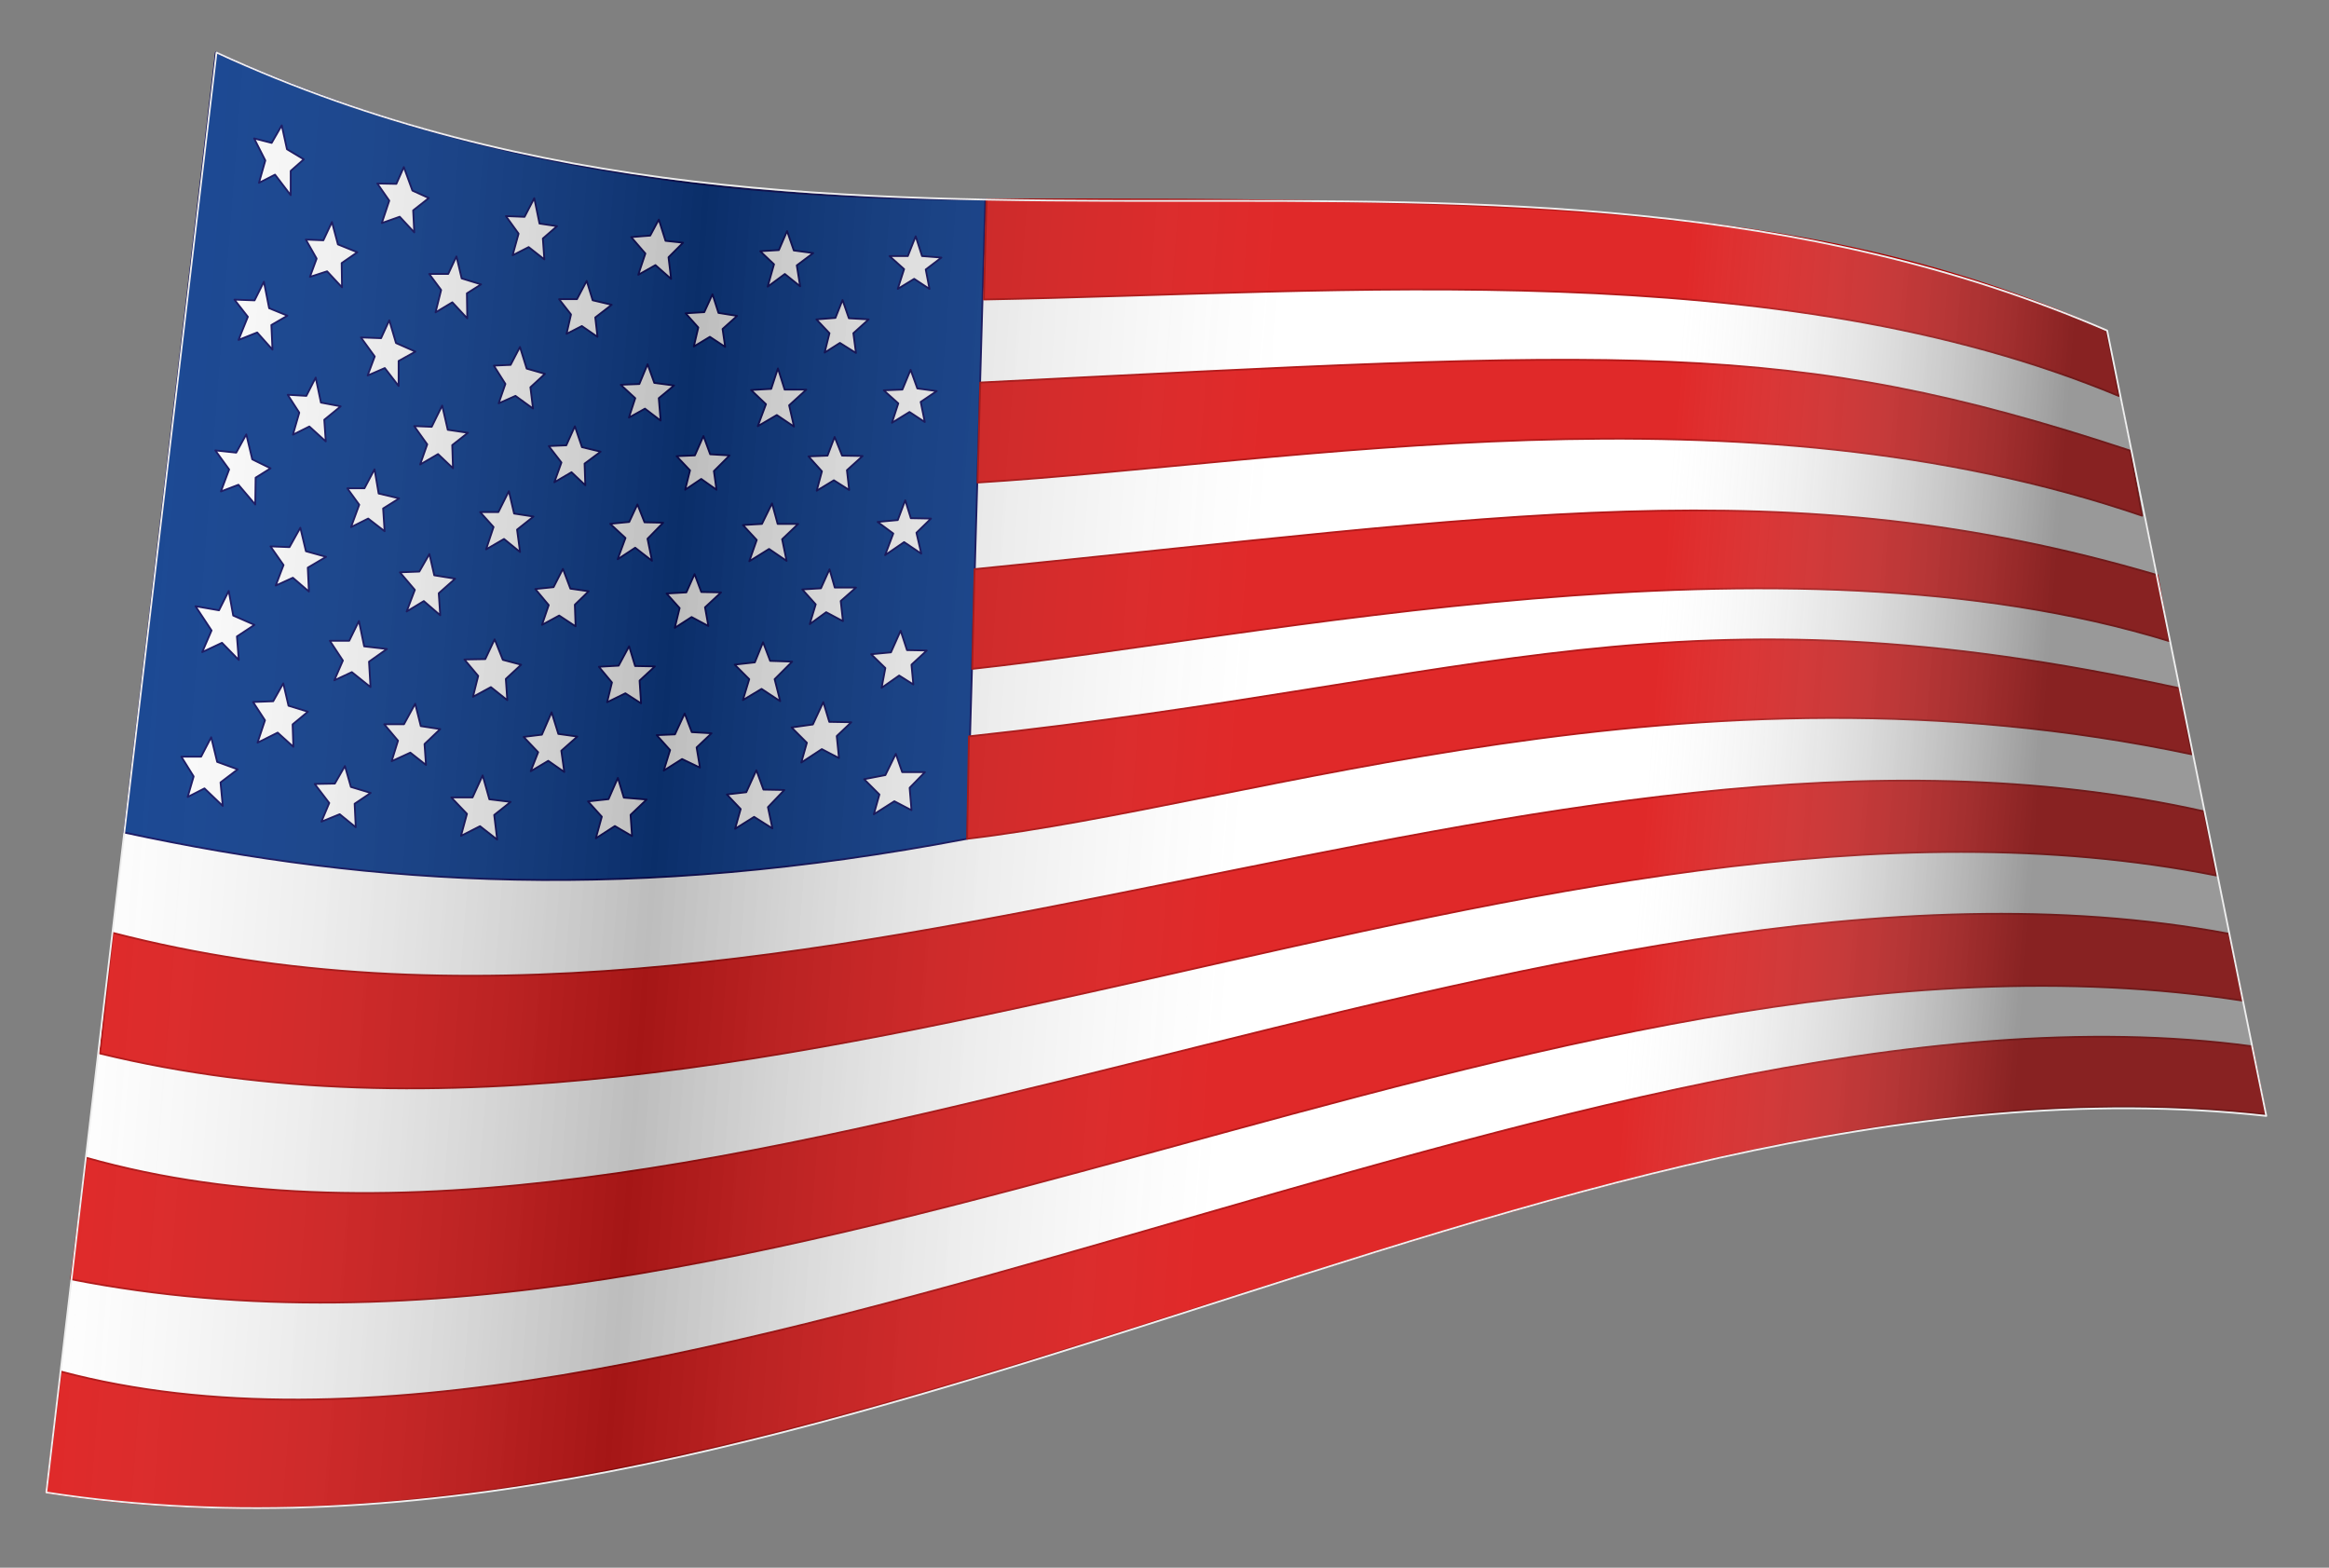
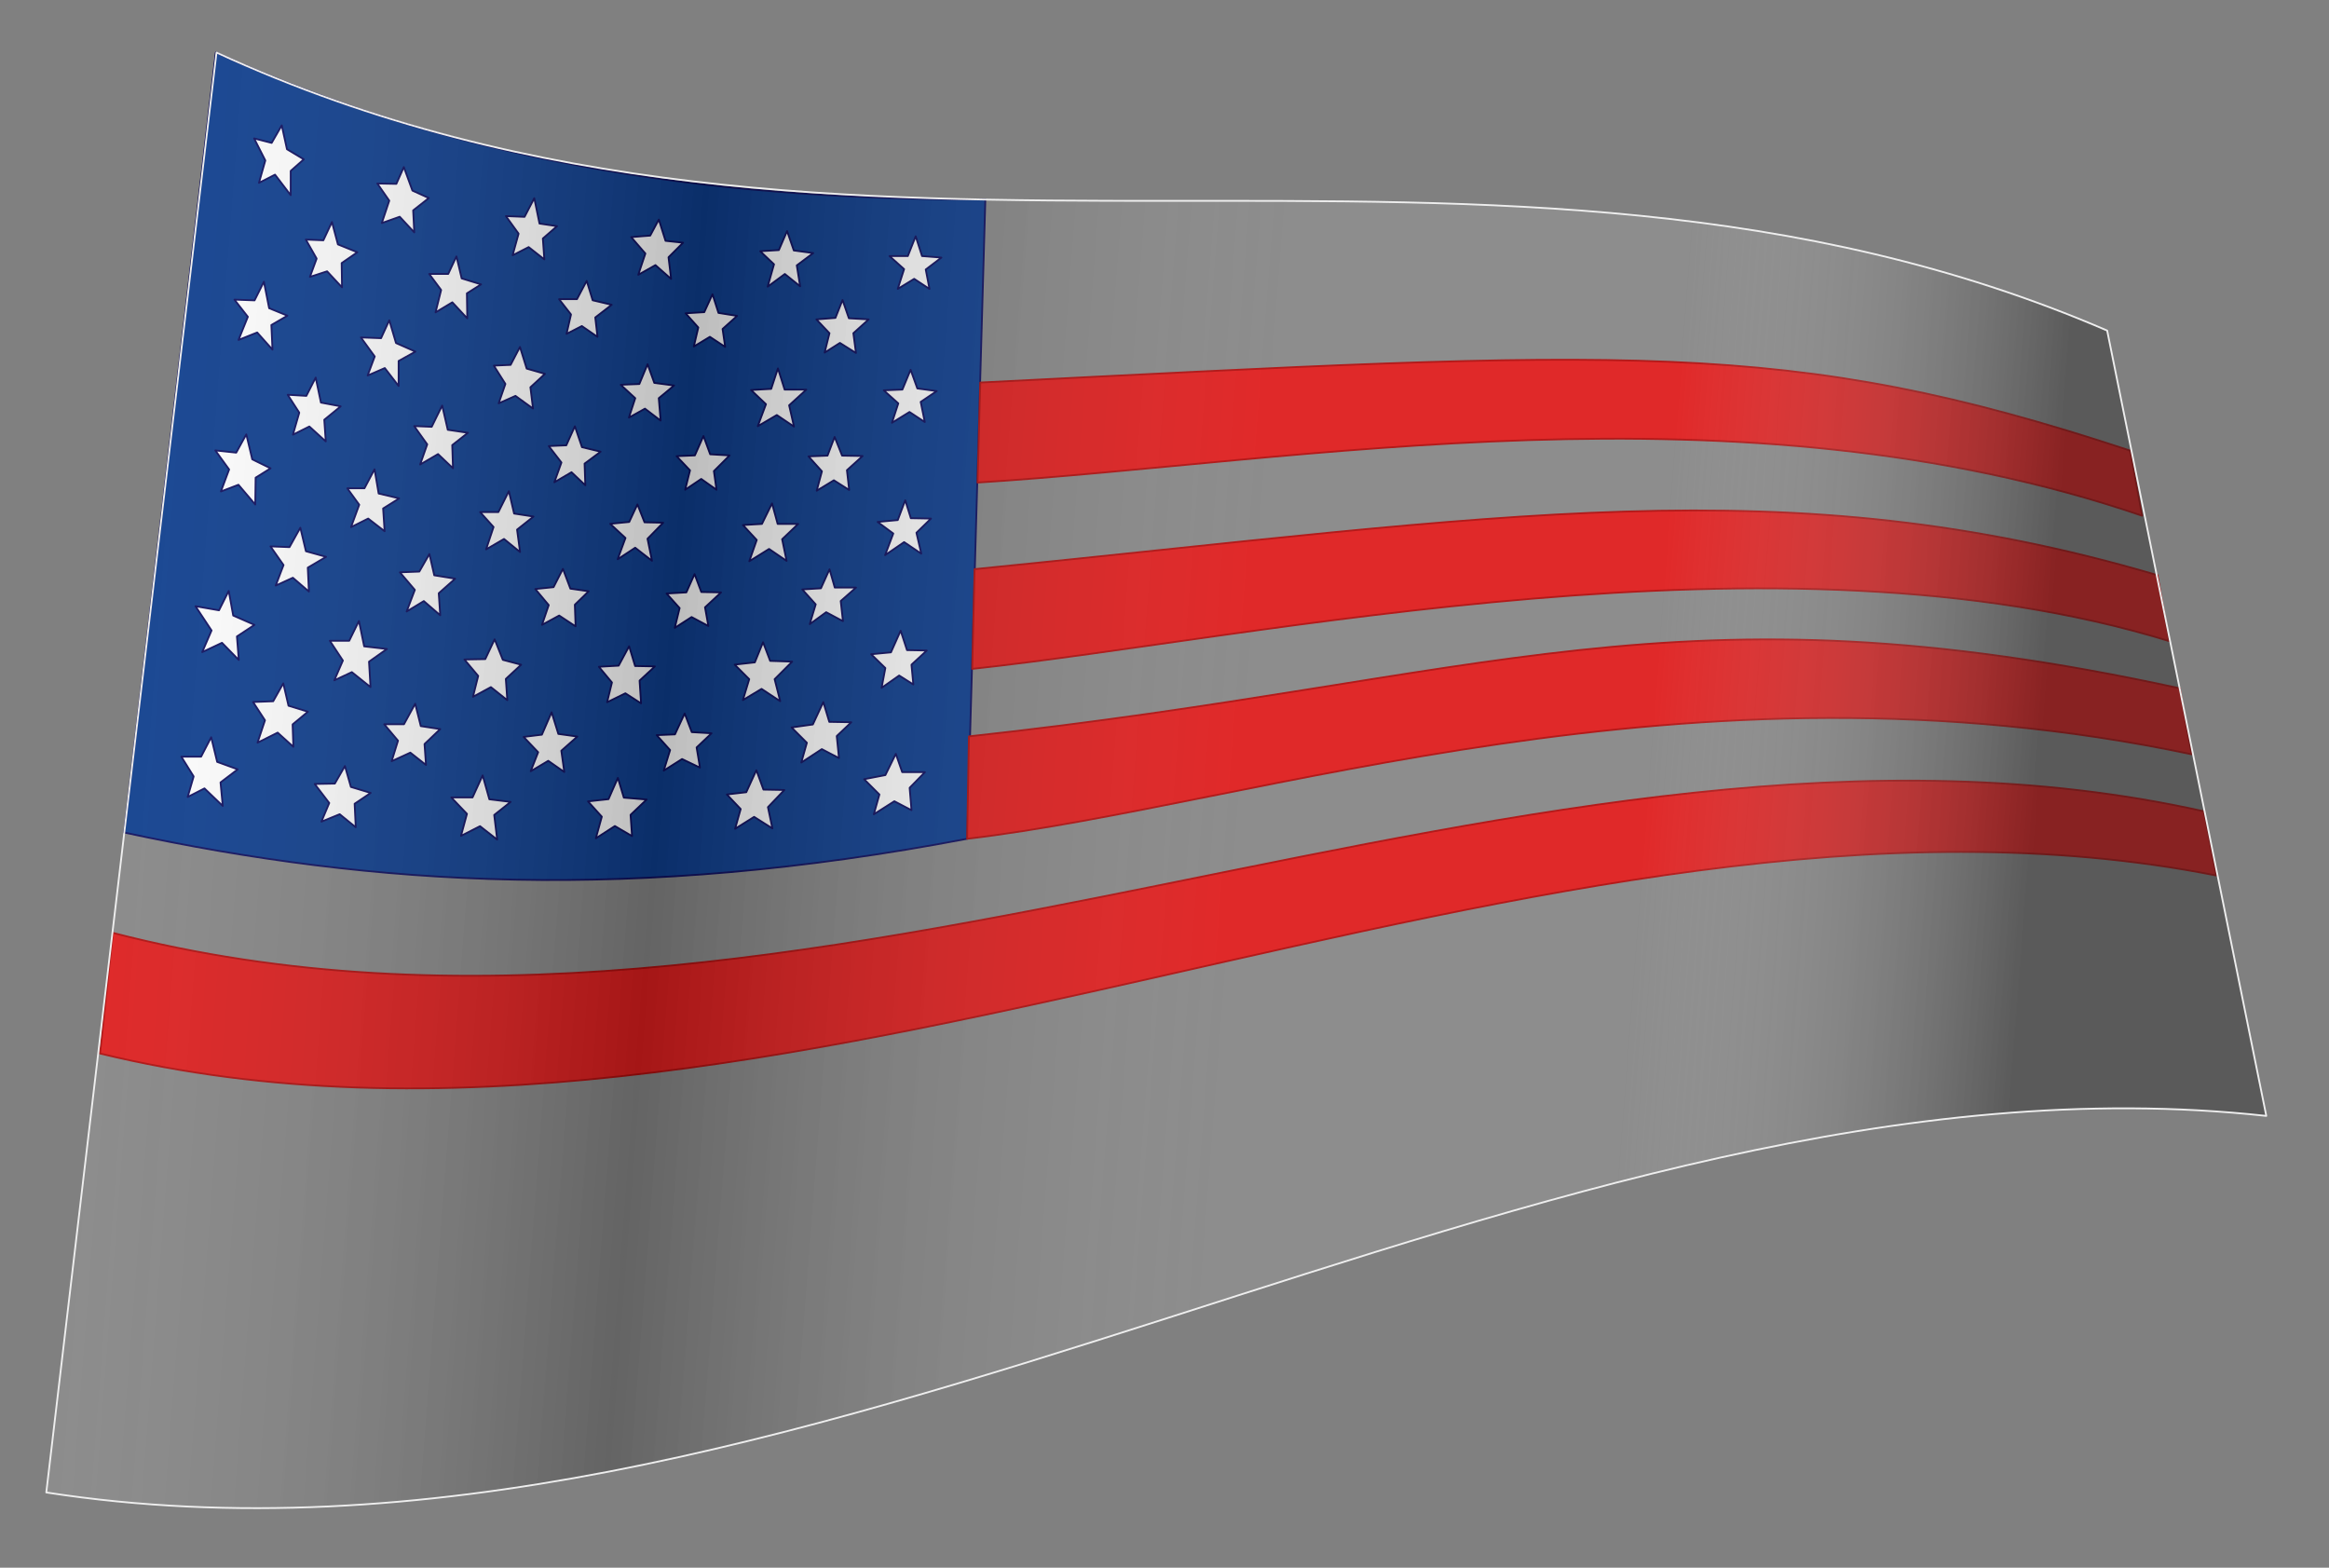
<svg xmlns="http://www.w3.org/2000/svg" width="780" height="525">
  <rect width="100%" height="100%" fill="#808080" stroke="none" />
  <defs>
    <linearGradient id="BgGrad" x1="0%" x2="90%" y1="50%" y2="55%">
      <stop offset="0" stop-color="#fff" stop-opacity=".1" />
      <stop offset=".3" stop-color="#222" stop-opacity=".3" />
      <stop offset=".6" stop-color="#fff" stop-opacity=".1" />
      <stop offset=".8" stop-color="#fff" stop-opacity=".1" />
      <stop offset="1" stop-color="#333" stop-opacity=".5" />
    </linearGradient>
    <style>
      path{fill-opacity:1;stroke-linecap:round;stroke-linejoin:round;stroke-miterlimit:4;stroke-opacity:1;stroke-width:.6}
    </style>
  </defs>
-   <path fill="#fff" d="M15.5 499.8c246.6 38.9 509.1-153.7 743.3-126.6l-53.3-262.4c-93.7-41.7-182.2-44.3-375.1-44h-.4c-96.7.1-179-13.6-257.7-49.2L41.6 278.8z" />
  <path fill="#038" stroke="#005" d="M72.3 17.6 41.6 278.8c84 18.1 171 23.3 282.3 2.1L330 66.8c-96.7.1-179-13.6-257.7-49.2z" />
  <g fill="#d11" stroke="#a00">
-     <path d="m20.4 459.3-4.9 40.5c246.6 38.9 509.1-153.7 743.3-126.6l-4.5-22.8C531.1 320.3 220.8 512.6 20.4 459.3z" />
-     <path d="m28.9 387.7-5.1 40.7c234.5 46.3 491.4-129.5 727.3-93.3l-4.6-22.4c-226.3-42.4-513.1 132.8-717.6 75z" />
    <path d="m37.8 312.4-4.3 40.4c225.5 54.9 484.8-103.9 708.8-59.6l-4.2-21.5c-223.2-49.8-468.6 100.7-700.3 40.7z" />
    <path d="m324.5 246.6-.6 34.3c96.8-11.4 241.8-63.8 410.1-28.3l-4-22.1c-168.9-36.8-232.1-2.7-405.5 16.1z" />
-     <path d="m326.4 190.6-.8 33.4c95.7-10.3 270.9-49.3 400.9-9.3l-4-22.1c-123.9-36.5-219.4-19.6-396.1-2z" />
+     <path d="m326.4 190.6-.8 33.4c95.7-10.3 270.9-49.3 400.9-9.3l-4-22.1c-123.9-36.5-219.4-19.6-396.1-2" />
    <path d="m328.3 128.1-.9 33.5c106.9-6.7 255.2-34.9 390 11.1l-4-21.8c-114.9-38-168-33.7-385.1-22.8z" />
-     <path d="m330.4 66.8-.9 33.5c121.4-2.2 265.2-15.5 380.1 32.3l-4.1-21.8c-93.7-41.7-182.2-44.3-375.1-44z" />
  </g>
  <path fill="#fff" stroke="#005" stroke-width="1.25" d="m79.605 257.642-5.75 4.375.75 7.875-6.125-5.875-5.625 2.875 2-6.875-4.125-6.625h6.625l3.375-6.5 2 8.25zm5.62-48.383-5.875 3.875.625 7.875-5.625-5.75-6.625 3.125 3.125-7.25-5.375-8.125 7.875 1.375 3.25-6.5 1.5 8.25zm5.388-52.425-5 3.125-.125 9-5.625-6.625-5.875 2.25 2.75-7.375-4.625-6.375 7 .75 3.375-6.125 2 8.375zm5.645-51.12-5.375 3.125.375 8.25-5.125-5.75-6.25 2.5 3.125-7.75-4.5-5.75 6.75.25 3.125-6.25 1.75 8.875zm5.475-52.355-4.375 3.875v8.125l-5.25-6.875-5.375 2.75 2.125-7.5-3.75-7.375 5.875 1.5 3.375-5.875 1.75 8zm1.39 184.98-5.125 4.25.25 7.5-5.25-4.75-6.75 3.375 2.5-7.5-4-6.125 6.75-.25 3.375-6 1.75 7.5zm6.085-51.865-6.125 3.625.375 8-5.375-4.625-5.75 2.625 2.625-6.875-4.375-6.25 6.375.25 3.625-6.5 1.875 7.875zm4.895-50.403-5.5 4.5.5 7.25-5.5-5-5.5 2.75 2.125-7.375-3.875-6 6.25.375 3.125-6.125 1.75 8.375zm5.57-51.595-5.25 3.625.125 8.125-5-5.375-5.75 1.875 2.25-6.125-3.625-6.375 5.875.25 2.875-6.125 2 7.5zm4.47 181.06-5.375 3.625.375 7.875-5.375-4.375-6.125 2.5 2.625-6.25-4.875-6.375 6.75-.125 3.375-5.875 2 7zm5.445-48.205-6 4.25.5 8.5-6.25-5-5.875 2.75 2.875-6.625-4.375-6.625h6.5l3.25-6.625 1.75 8.5zm4.098-50.428-5.375 3.375.5 7.625-5.5-4.25-5.75 2.875 2.75-7.5-4-5.5h5.75l3.375-6.375 1.375 8.125zm5.438-49.148-5.625 3.125v8.375l-4.625-6-5.75 2.5 2.375-6.375-4.625-6.375 6.75.25 2.75-6 2.25 7.625zm4.495-51.43-5.25 4.125.375 7.375-4.875-5.25-6 2.125 2.5-7.5-4-5.75 6.375.125 2.5-5.625 2.875 7.875zm3.805 177.838-5.25 5 .5 7-5.25-4.125-6.25 2.875 2.125-6.875-4.625-5.5h6.625l3.75-6.875 1.875 7.5zm5.015-50.375-5.5 4.875.5 7.375-5.5-4.75-5.75 3.5 2.75-7.25-5-5.875 6.5-.25 3.375-5.875 1.625 7.125zm4.27-48.855-5.25 4.125.25 7.75-5-4.75-6 3.5 2.375-6.75-4.375-6.125 5.875.25 3.5-7.125 1.875 8.125zm4.407-49.7-4.75 3 .125 8.375-5-5.375-5.625 3.375 1.875-7.5-4-5.375h6.375l2.75-5.875 1.75 7.375zm9.898 173.31-5.5 4.375 1 8.25-5.75-4.5-6.375 3.25 2-7.375-5.25-5.5h7.125l3.375-7.375 2.25 8zm3.515-45.943-5.125 4.75.5 7.125-5.5-4.375-6 3.25 1.75-7-4.625-5.5 7-.125 3.125-6.625 2.75 6.875zm4.143-49.617-5.5 4.375 1 7.5-5.375-4.375-6 3.5 2.5-7.5-4.5-5h6.125l3.5-7 1.75 7.5zm3.842-47.79-4.875 4.5.875 7.125-5.875-4.25-5.625 2.5 2.25-6.5-3.875-6.125 5.625-.25 3.125-6 2.25 7.25zm4.043-49.45-4.75 4.125.5 7-5.25-4.125-5.375 2.75 2-7.25-4.25-5.875 6.25.25 3.25-6.25 1.75 8.5zm6.808 170.912-5.375 4.75 1 7.125-5.375-3.75-5.875 3.5 2.5-6.375-4.875-5.125 6.125-.75 3.25-7.5 2.25 7.25zm3.783-48.653-4.625 4.5.25 7.25-5.5-3.625-5.75 3.125 2.25-6.625-4.5-5.375 6.125-.625 3.125-6.125 2.5 6.625zm4.008-46.745-5.375 4 .25 7.25-4.625-4.375-5.75 3.375 2.375-6.625-4.25-5.5 5.875-.25 2.875-6.375 2.375 7zm3.708-49.197-5.5 4.25.75 6.5-5.25-3.625-5.125 2.625 1.5-6.5-4-5.125h6l3.25-6.125 2 6.5zm11.69 165.685-5.375 5.125.5 7.125-5.75-3.375-6.375 4.125 2-7.25-4.625-5.125 6.875-.75 3.125-7.125 2 6.625zm2.772-44.578-5.125 4.75.5 7.625-5.25-3.375-6.125 3 1.625-6.625-4.375-5.25 6.625-.375 3.5-6.5 2 6.625zm2.783-48.125-5.25 5.375 1.5 7.375-5.625-4.375-5.875 3.875 2.625-7.125-5.125-4.75 6.375-.625 2.75-5.875 2.375 6zm3.645-45.945-5.125 4.25.625 7.5-5.25-4-5.375 3 2.125-6.5-4.875-4.5 6.25-.25 2.75-6.625 2.25 6.25zm3.013-47.825-4.875 4.875.875 7.25-5.25-4.625-5.75 3.25 2.375-7.125-4.75-5.5 6.375-.5 2.875-5.375 2.25 7.125zm9.535 164.285-5 4.75 1.125 6.75-6-2.875-6.125 3.875 2.125-6.875-4.5-5 6.125-.25 3.25-7 2.375 6.25zm3.188-47.175-5.375 5 1.125 6.25-5.625-3-5.625 3.625 1.625-6.625-4.375-4.875 6.625-.375 2.75-6.125 2.25 6zm2.853-45.875-5.25 5.25.875 6.25-5.125-3.625-5.375 3.625 1.625-6.5-4.5-4.75 6.125-.25 2.875-6.5 2.25 6.125zm2.527-46.72-4.875 4.375.875 6-5.125-3.375-5.375 3.25 1.5-6.375-4.25-4.75 6.25-.375 2.75-6 2 6.25zm15.818 158.76-5.5 5.75 1.5 7.125-6.125-3.875-6.375 4 1.875-6.625-4.625-4.875 6.5-.75 3.375-7.375 2.375 6.5zm2.615-42.98-5.875 5.875 1.875 7.375-6.25-4.125-6.25 3.75 2.125-7-4.875-4.875 6.75-.75 2.75-6.75 2.375 6.25zm2.013-46.115-5.375 5.125 1.5 7.25-5.875-4-6.625 4.125 2.5-7.125-4.625-5 6.375-.375 3.375-6.875 1.875 6.875zm2.72-44.975-5.75 5.25 1.625 7.125-5.75-3.875-6.375 3.75 2.75-7.375-5-4.75 6.75-.375 2.25-6.875 2.25 7.125zm2.315-45.727-5.5 4.125 1.125 7-5.125-4.125-5.75 4.25 2.125-7.5-4.625-4.375 6.25-.375 2.75-6.375 2.25 6.5zm12.758 157.115-4.875 4.625.75 7.375-5.75-3-6.875 4.5 1.875-6.625-5.125-5.125 7.125-1 3.5-7.5 2 6.625zm1.583-45.1-5.125 4.5.75 6.75-5.625-3-5.5 4 2-6.625-4.5-5 6.25-.375 2.875-6.375 1.75 6.125zm2.205-44.057-5.25 4.75.75 6.625-5.125-3.25-5.75 3.5 1.75-6.5-4.5-5 6.375-.25 2.375-6.25 2.5 6.25zm2.027-45.752-5.125 4.625.875 6.625-5.375-3.375-5.125 3.25 1.625-6.5-4.375-4.625 6.375-.5 2.375-6 2.125 6.125zm18.848 151.61-5.125 5.25.625 7.5-5.75-3-6.875 4.375 1.875-6.625-5.125-5.125 7.125-1.375 3.5-7.125 2.125 6.125zm.613-40.727-5.125 4.75.625 6.625-4.75-3-5.875 4.125 1.25-6.625-4.75-4.625 6.625-.625 3.25-7.25 2.125 6.5zm1.413-44.18-4.875 4.75 1.625 7-5.75-3.875-6.375 4.375 2.75-7.25-5.25-3.875 6.75-.625 2.5-6.625 1.875 6zm1.927-42.7-5.375 3.625 1.375 6.75-5.125-3.375-5.875 3.625 2.125-6.5-4.875-4.375 6.25-.25 2.75-6.625 2.25 6.25zm1.567-44.708-5.25 4 1.25 6.5-5.125-3.375-5.5 3.375 2.125-6.625-4.875-4.375h6.125l2.625-6.625 2.125 6.625z" />
  <path fill="url(#BgGrad)" stroke="#eee" d="m15.5 499.8 57-482.2c212 97.4 426.7 4 633.2 93.1l53.3 263C516.8 347.1 267.6 538.8 15.5 499.8z" />
</svg>